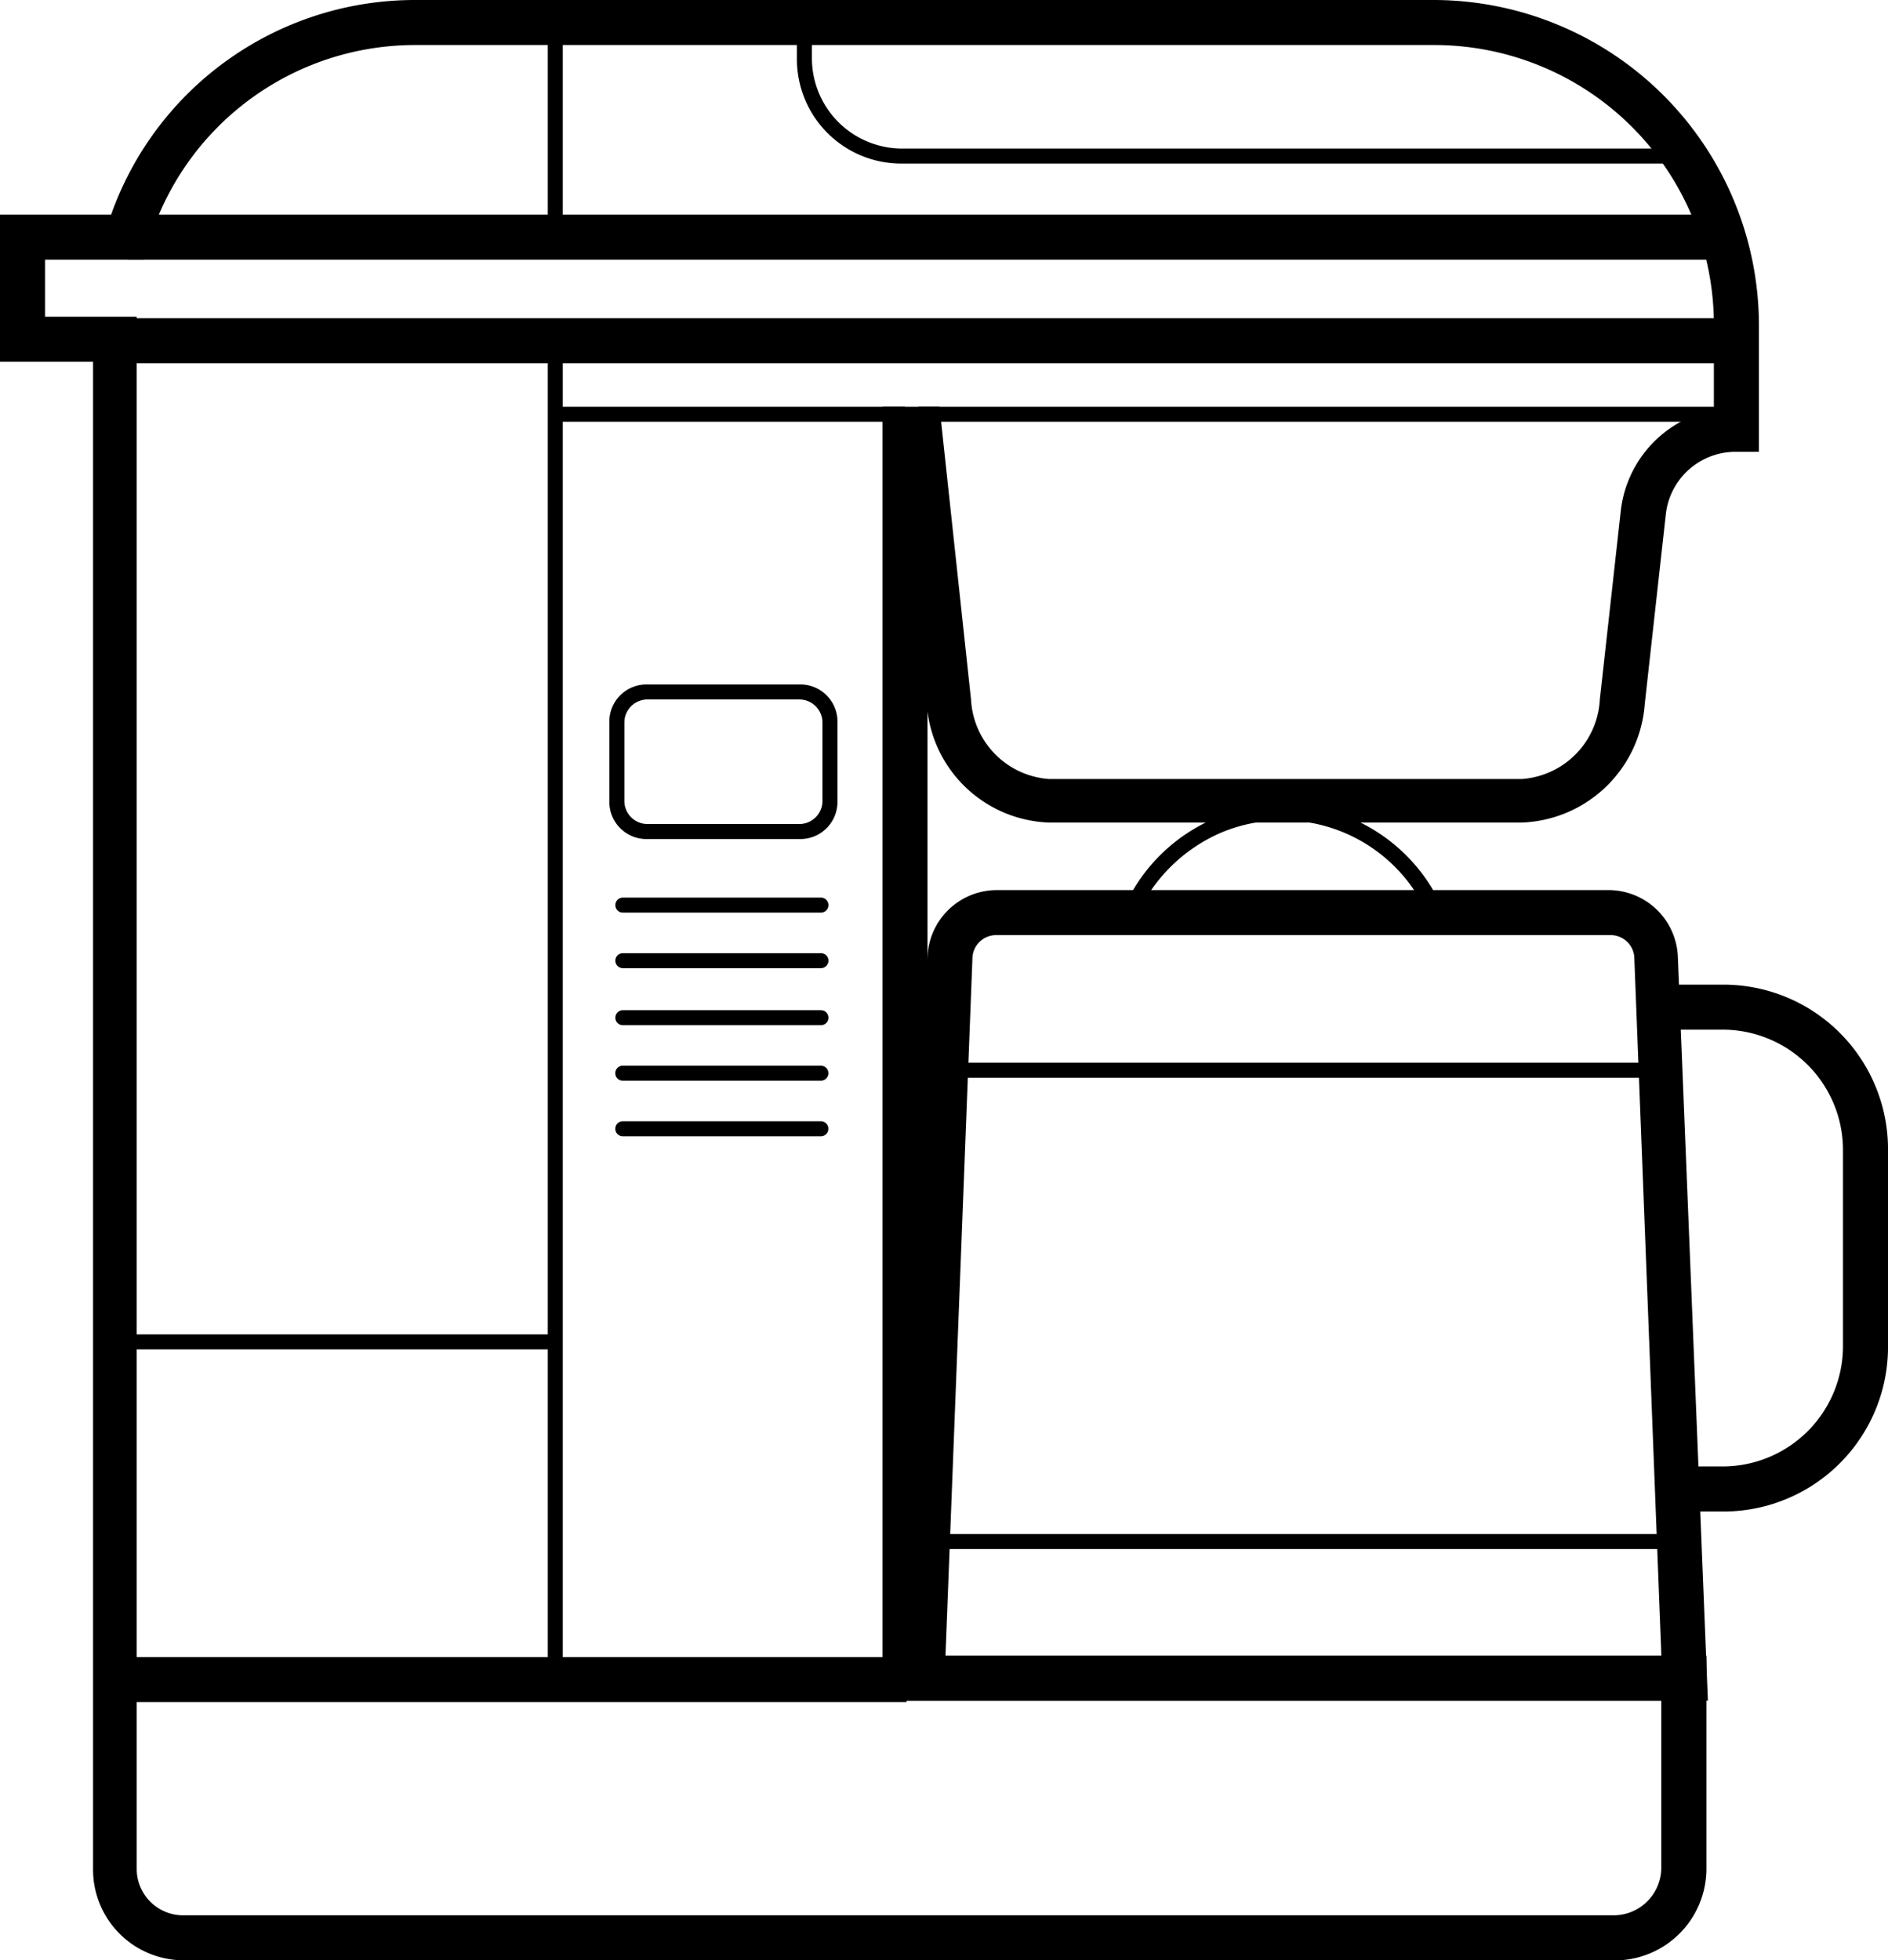
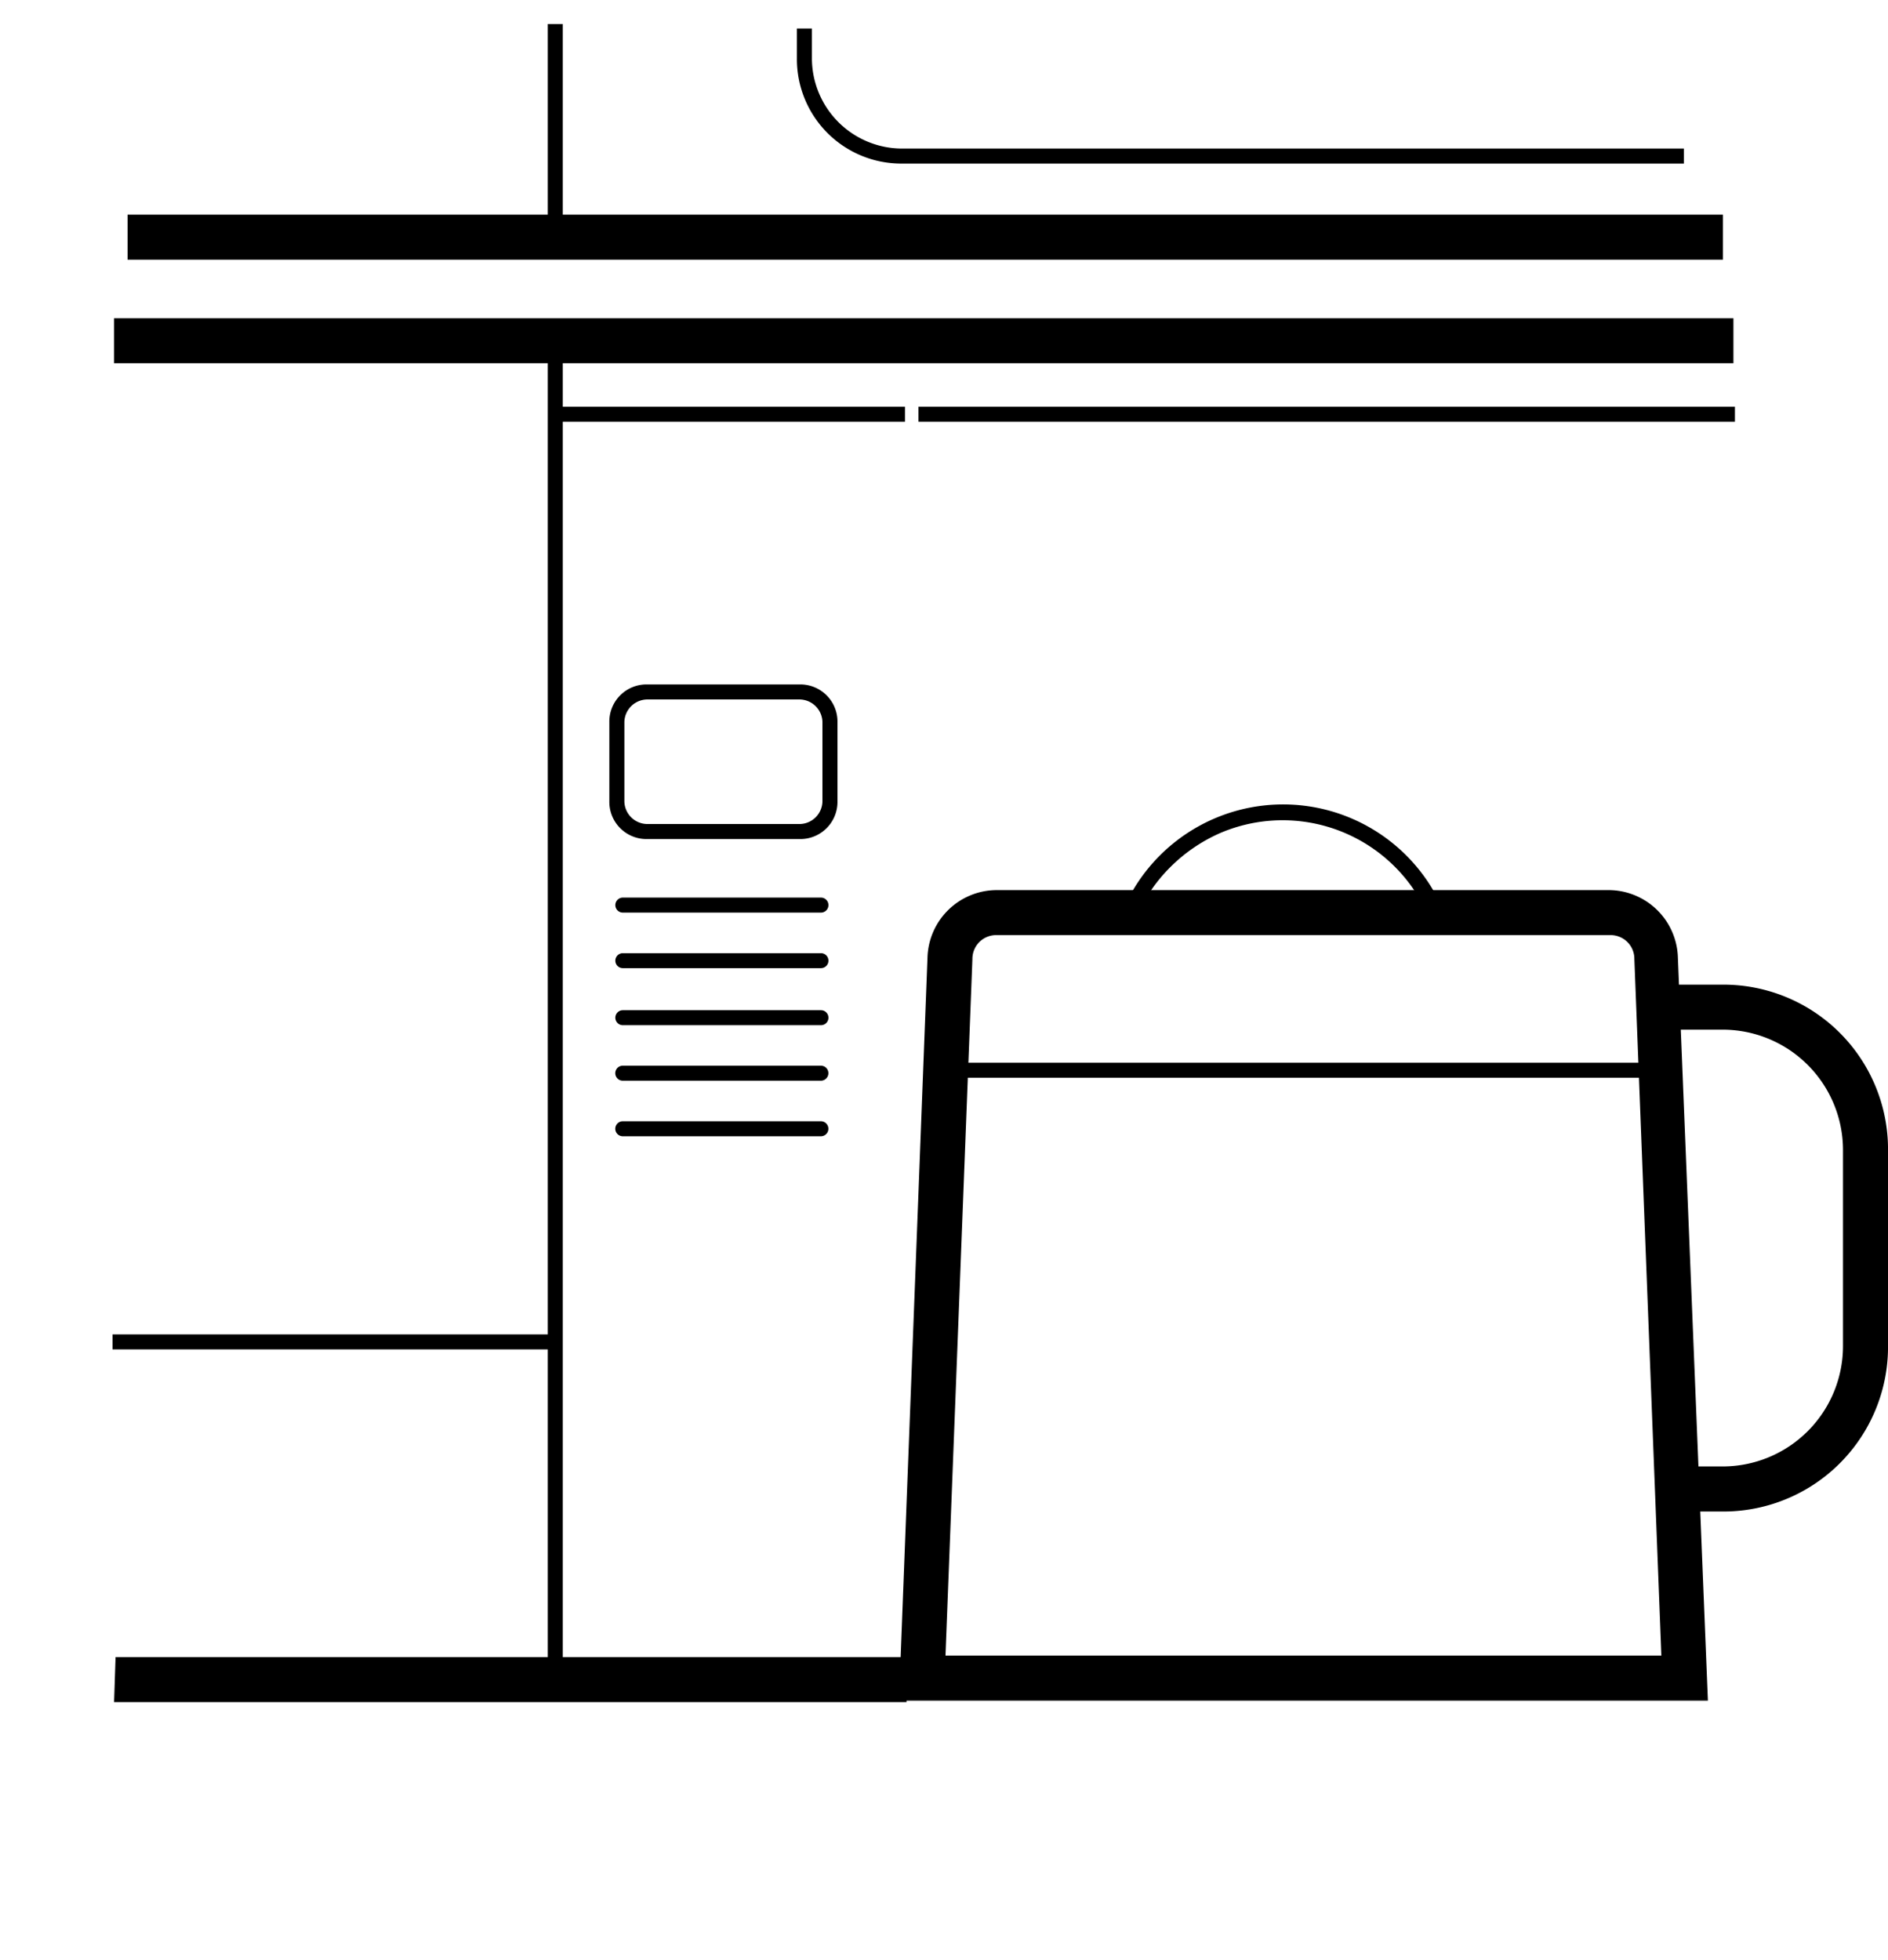
<svg xmlns="http://www.w3.org/2000/svg" width="67.961" height="70.554" viewBox="0 0 67.961 70.554">
  <g id="_4" data-name="4" transform="translate(-28.1 -24.7)">
    <path id="Path_46" data-name="Path 46" d="M36.186,39H93.613v1.621H36.186ZM35.7,42.728H93.991v1.621H35.7ZM60.389,61.474h-5.51a1.337,1.337,0,0,1-1.351-1.351V57.26a1.337,1.337,0,0,1,1.351-1.351h5.51a1.337,1.337,0,0,1,1.351,1.351v2.863a1.337,1.337,0,0,1-1.351,1.351Zm-5.51-5.024a.832.832,0,0,0-.81.81v2.863a.832.832,0,0,0,.81.81h5.51a.832.832,0,0,0,.81-.81V57.26a.832.832,0,0,0-.81-.81Zm6.267,7.671H54.014a.27.27,0,0,1,0-.54h7.131a.27.27,0,0,1,0,.54Zm0,2H54.014a.27.27,0,1,1,0-.54h7.131a.27.27,0,1,1,0,.54Zm0,2.053H54.014a.27.27,0,1,1,0-.54h7.131a.27.27,0,1,1,0,.54Z" transform="translate(-3.494 -6.575)" />
    <path id="Path_47" data-name="Path 47" d="M74.432,64.332H67.3a.27.27,0,0,1,0-.54h7.131a.27.27,0,1,1,0,.54Zm0,2H67.3a.27.27,0,0,1,0-.54h7.131a.27.27,0,1,1,0,.54ZM64.6,37.753h.54V85.671H64.6Zm0-11.453h.54v7.347H64.6Z" transform="translate(-16.782 -0.736)" />
    <path id="Path_48" data-name="Path 48" d="M35.6,113.6H51.7v.54H35.6Z" transform="translate(-3.448 -40.873)" />
-     <path id="Path_49" data-name="Path 49" d="M86.283,95.254H34.691a3.263,3.263,0,0,1-3.241-3.3V37.72H28.1V32.425h4A11.6,11.6,0,0,1,43.064,24.7H79.746A11.724,11.724,0,0,1,91.415,36.369v4.592H90.6a2.527,2.527,0,0,0-2.539,2.269l-.756,6.807a4.605,4.605,0,0,1-4.43,4.268H65.862a4.573,4.573,0,0,1-4.376-4V84.287H89.524v7.671a3.3,3.3,0,0,1-3.241,3.3ZM29.721,36.1h3.3v55.86a1.672,1.672,0,0,0,1.621,1.675H86.229A1.719,1.719,0,0,0,87.9,91.959V85.908H59.866V39.34h2.053l1.134,10.535a3.028,3.028,0,0,0,2.809,2.863H82.879a3.026,3.026,0,0,0,2.809-2.863l.756-6.807a4.188,4.188,0,0,1,3.349-3.62V36.369A10.064,10.064,0,0,0,79.746,26.321H43.064a10.016,10.016,0,0,0-9.616,7.131l-.162.594H29.721Z" />
    <path id="Path_50" data-name="Path 50" d="M117.118,113.172H88l1.026-26.741A2.5,2.5,0,0,1,91.512,84h22.041a2.5,2.5,0,0,1,2.485,2.431l1.08,26.741Zm-27.444-1.621h25.769l-.972-25.067a.854.854,0,0,0-.864-.864h-22.1a.854.854,0,0,0-.864.864Z" transform="translate(-27.54 -27.264)" />
-     <path id="Path_51" data-name="Path 51" d="M83.024,58.582a5.713,5.713,0,0,0-7.509-3.025,5.9,5.9,0,0,0-3.025,3.025L72,58.366a6.271,6.271,0,0,1,11.561,0Zm-17.4,5.24H91.182v.54H65.629v-.54Zm-.756,16.963H91.938v.54H64.872v-.54ZM92.208,31.462H64.062A3.758,3.758,0,0,1,60.28,27.68V26.6h.54v1.08a3.252,3.252,0,0,0,3.241,3.241H92.208v.54ZM64.656,40.214H94.045v.54H64.656Zm-28.9,45h28.47v1.621H35.7l.054-1.621Zm15.937-45H64.17v.54H51.691ZM93.613,79.975H92.262V78.354h1.351a4.335,4.335,0,0,0,4.322-4.322V66.955a4.335,4.335,0,0,0-4.322-4.322H91.344V61.013h2.269a5.926,5.926,0,0,1,5.943,5.943v7.077a5.926,5.926,0,0,1-5.943,5.943Z" transform="translate(-3.494 -0.874)" />
+     <path id="Path_51" data-name="Path 51" d="M83.024,58.582a5.713,5.713,0,0,0-7.509-3.025,5.9,5.9,0,0,0-3.025,3.025L72,58.366a6.271,6.271,0,0,1,11.561,0Zm-17.4,5.24H91.182v.54H65.629v-.54Zm-.756,16.963H91.938H64.872v-.54ZM92.208,31.462H64.062A3.758,3.758,0,0,1,60.28,27.68V26.6h.54v1.08a3.252,3.252,0,0,0,3.241,3.241H92.208v.54ZM64.656,40.214H94.045v.54H64.656Zm-28.9,45h28.47v1.621H35.7l.054-1.621Zm15.937-45H64.17v.54H51.691ZM93.613,79.975H92.262V78.354h1.351a4.335,4.335,0,0,0,4.322-4.322V66.955a4.335,4.335,0,0,0-4.322-4.322H91.344V61.013h2.269a5.926,5.926,0,0,1,5.943,5.943v7.077a5.926,5.926,0,0,1-5.943,5.943Z" transform="translate(-3.494 -0.874)" />
  </g>
</svg>